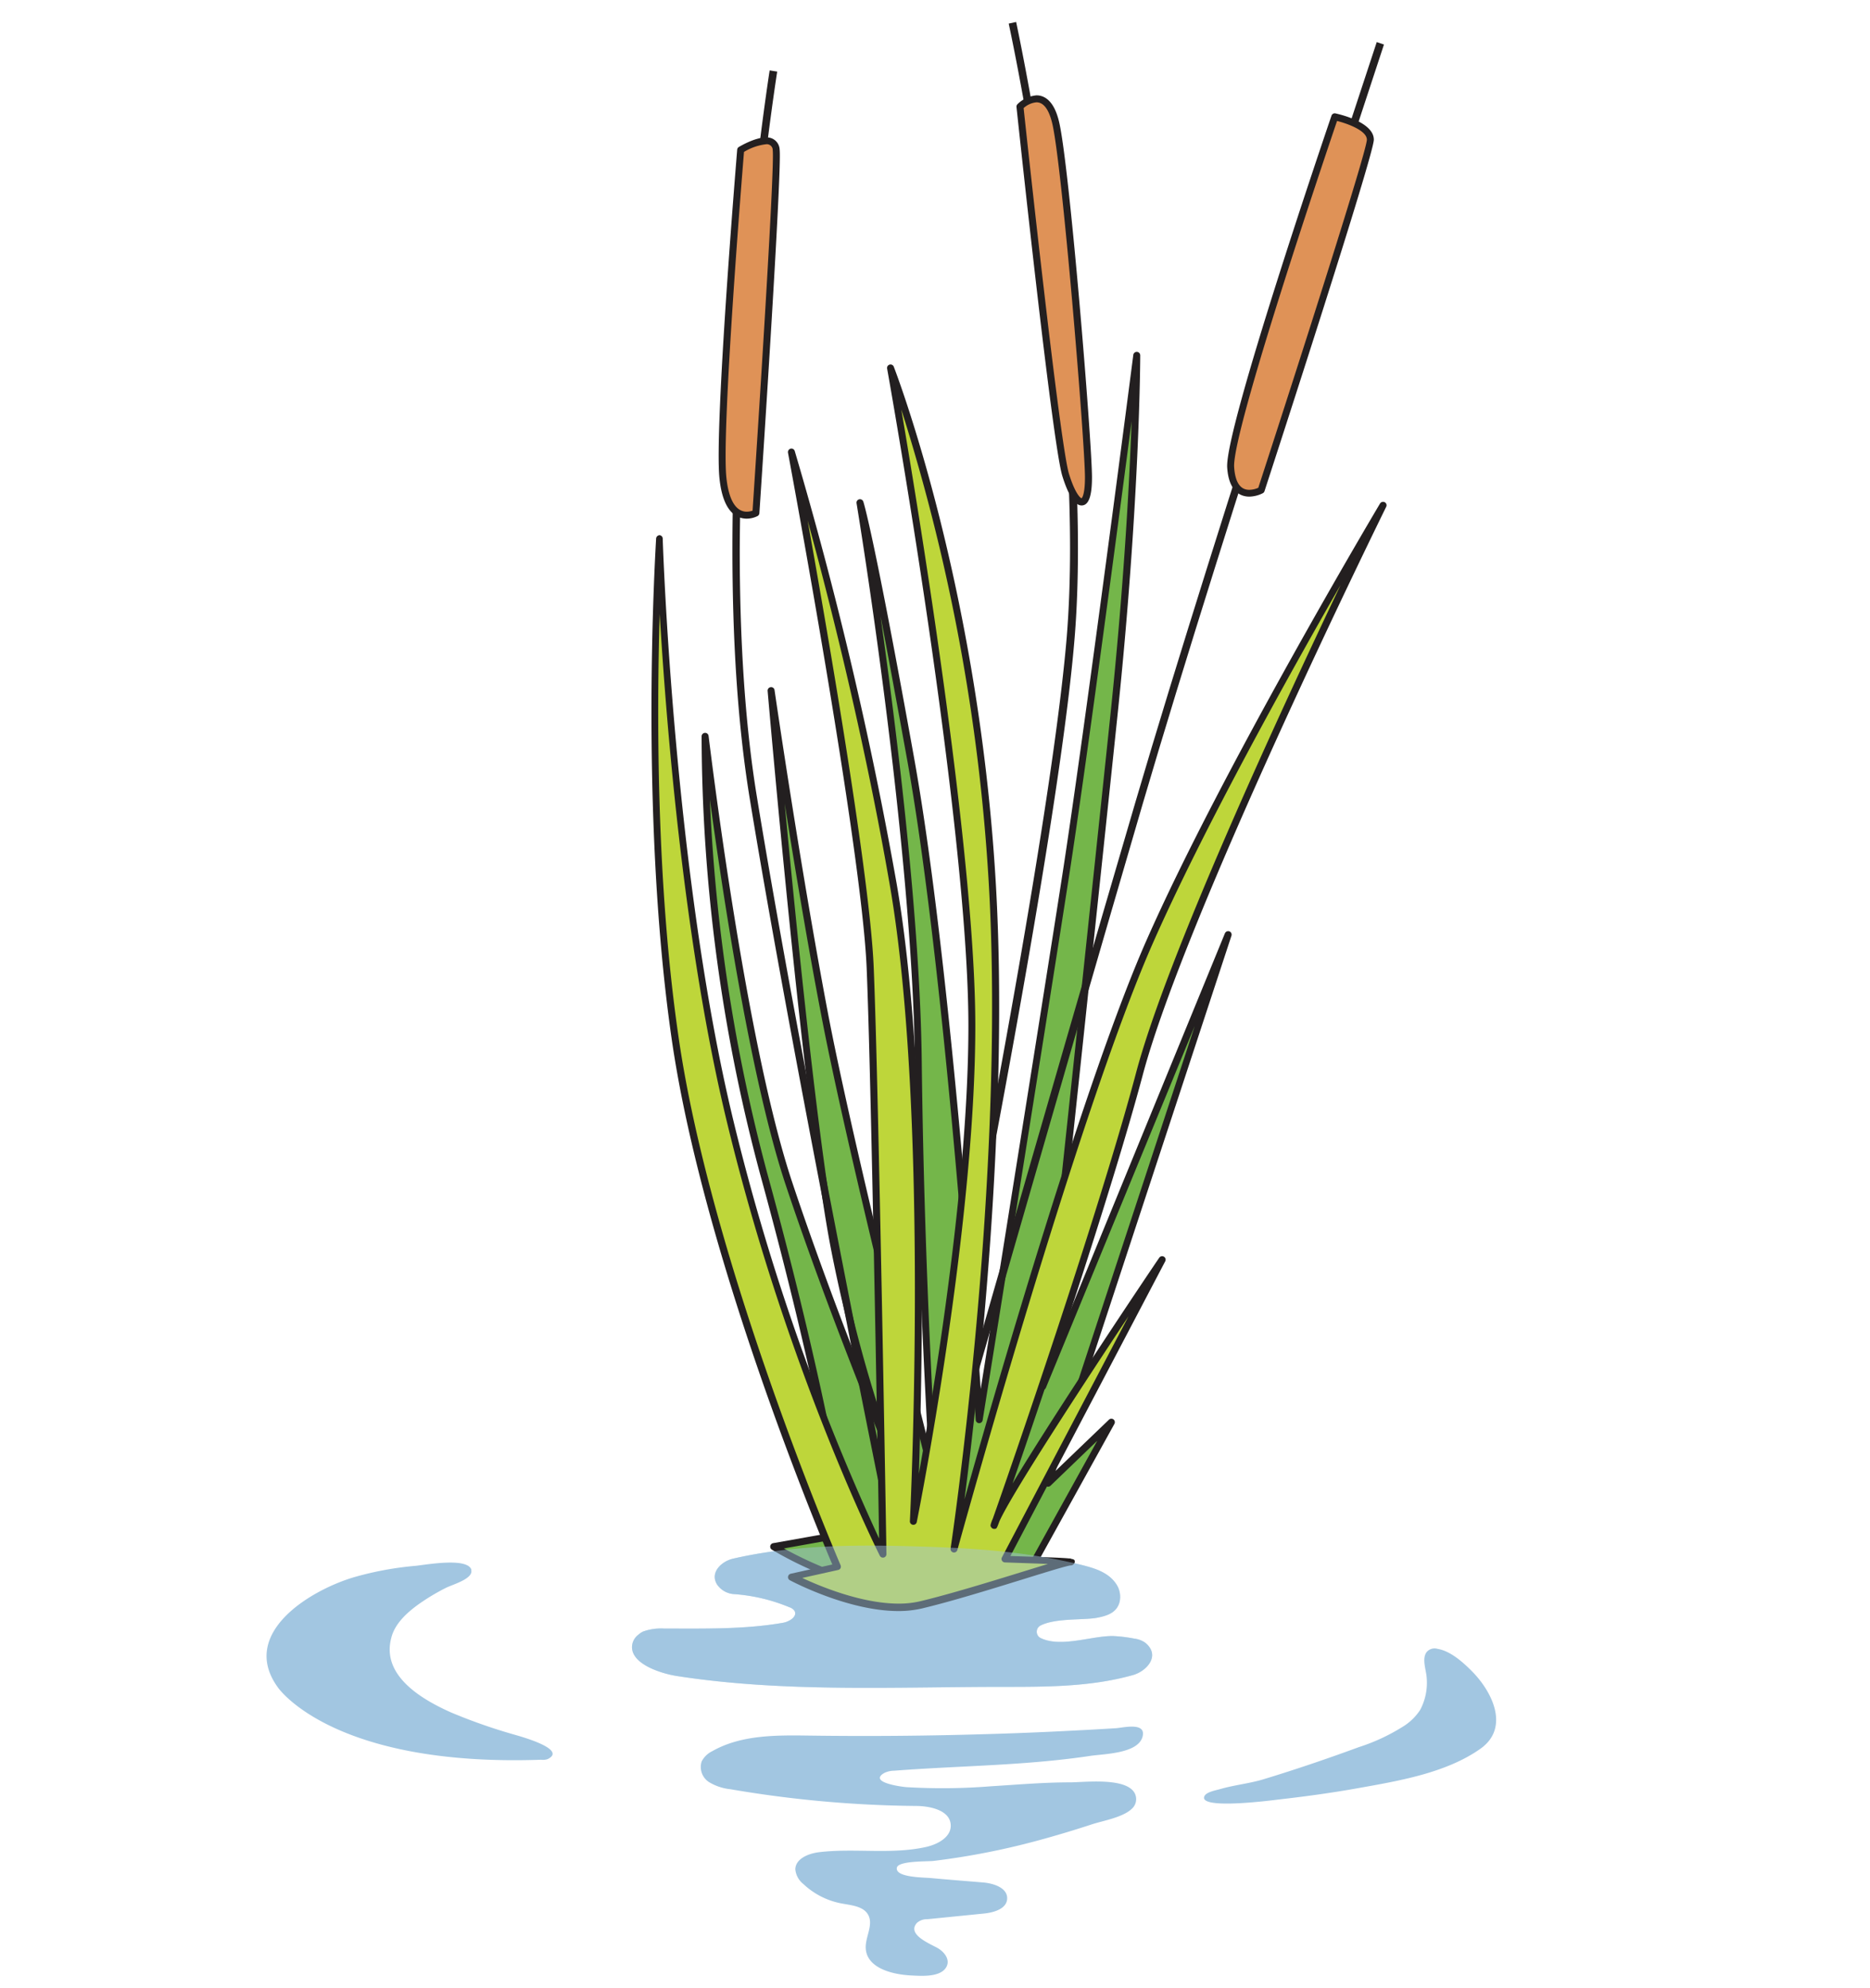
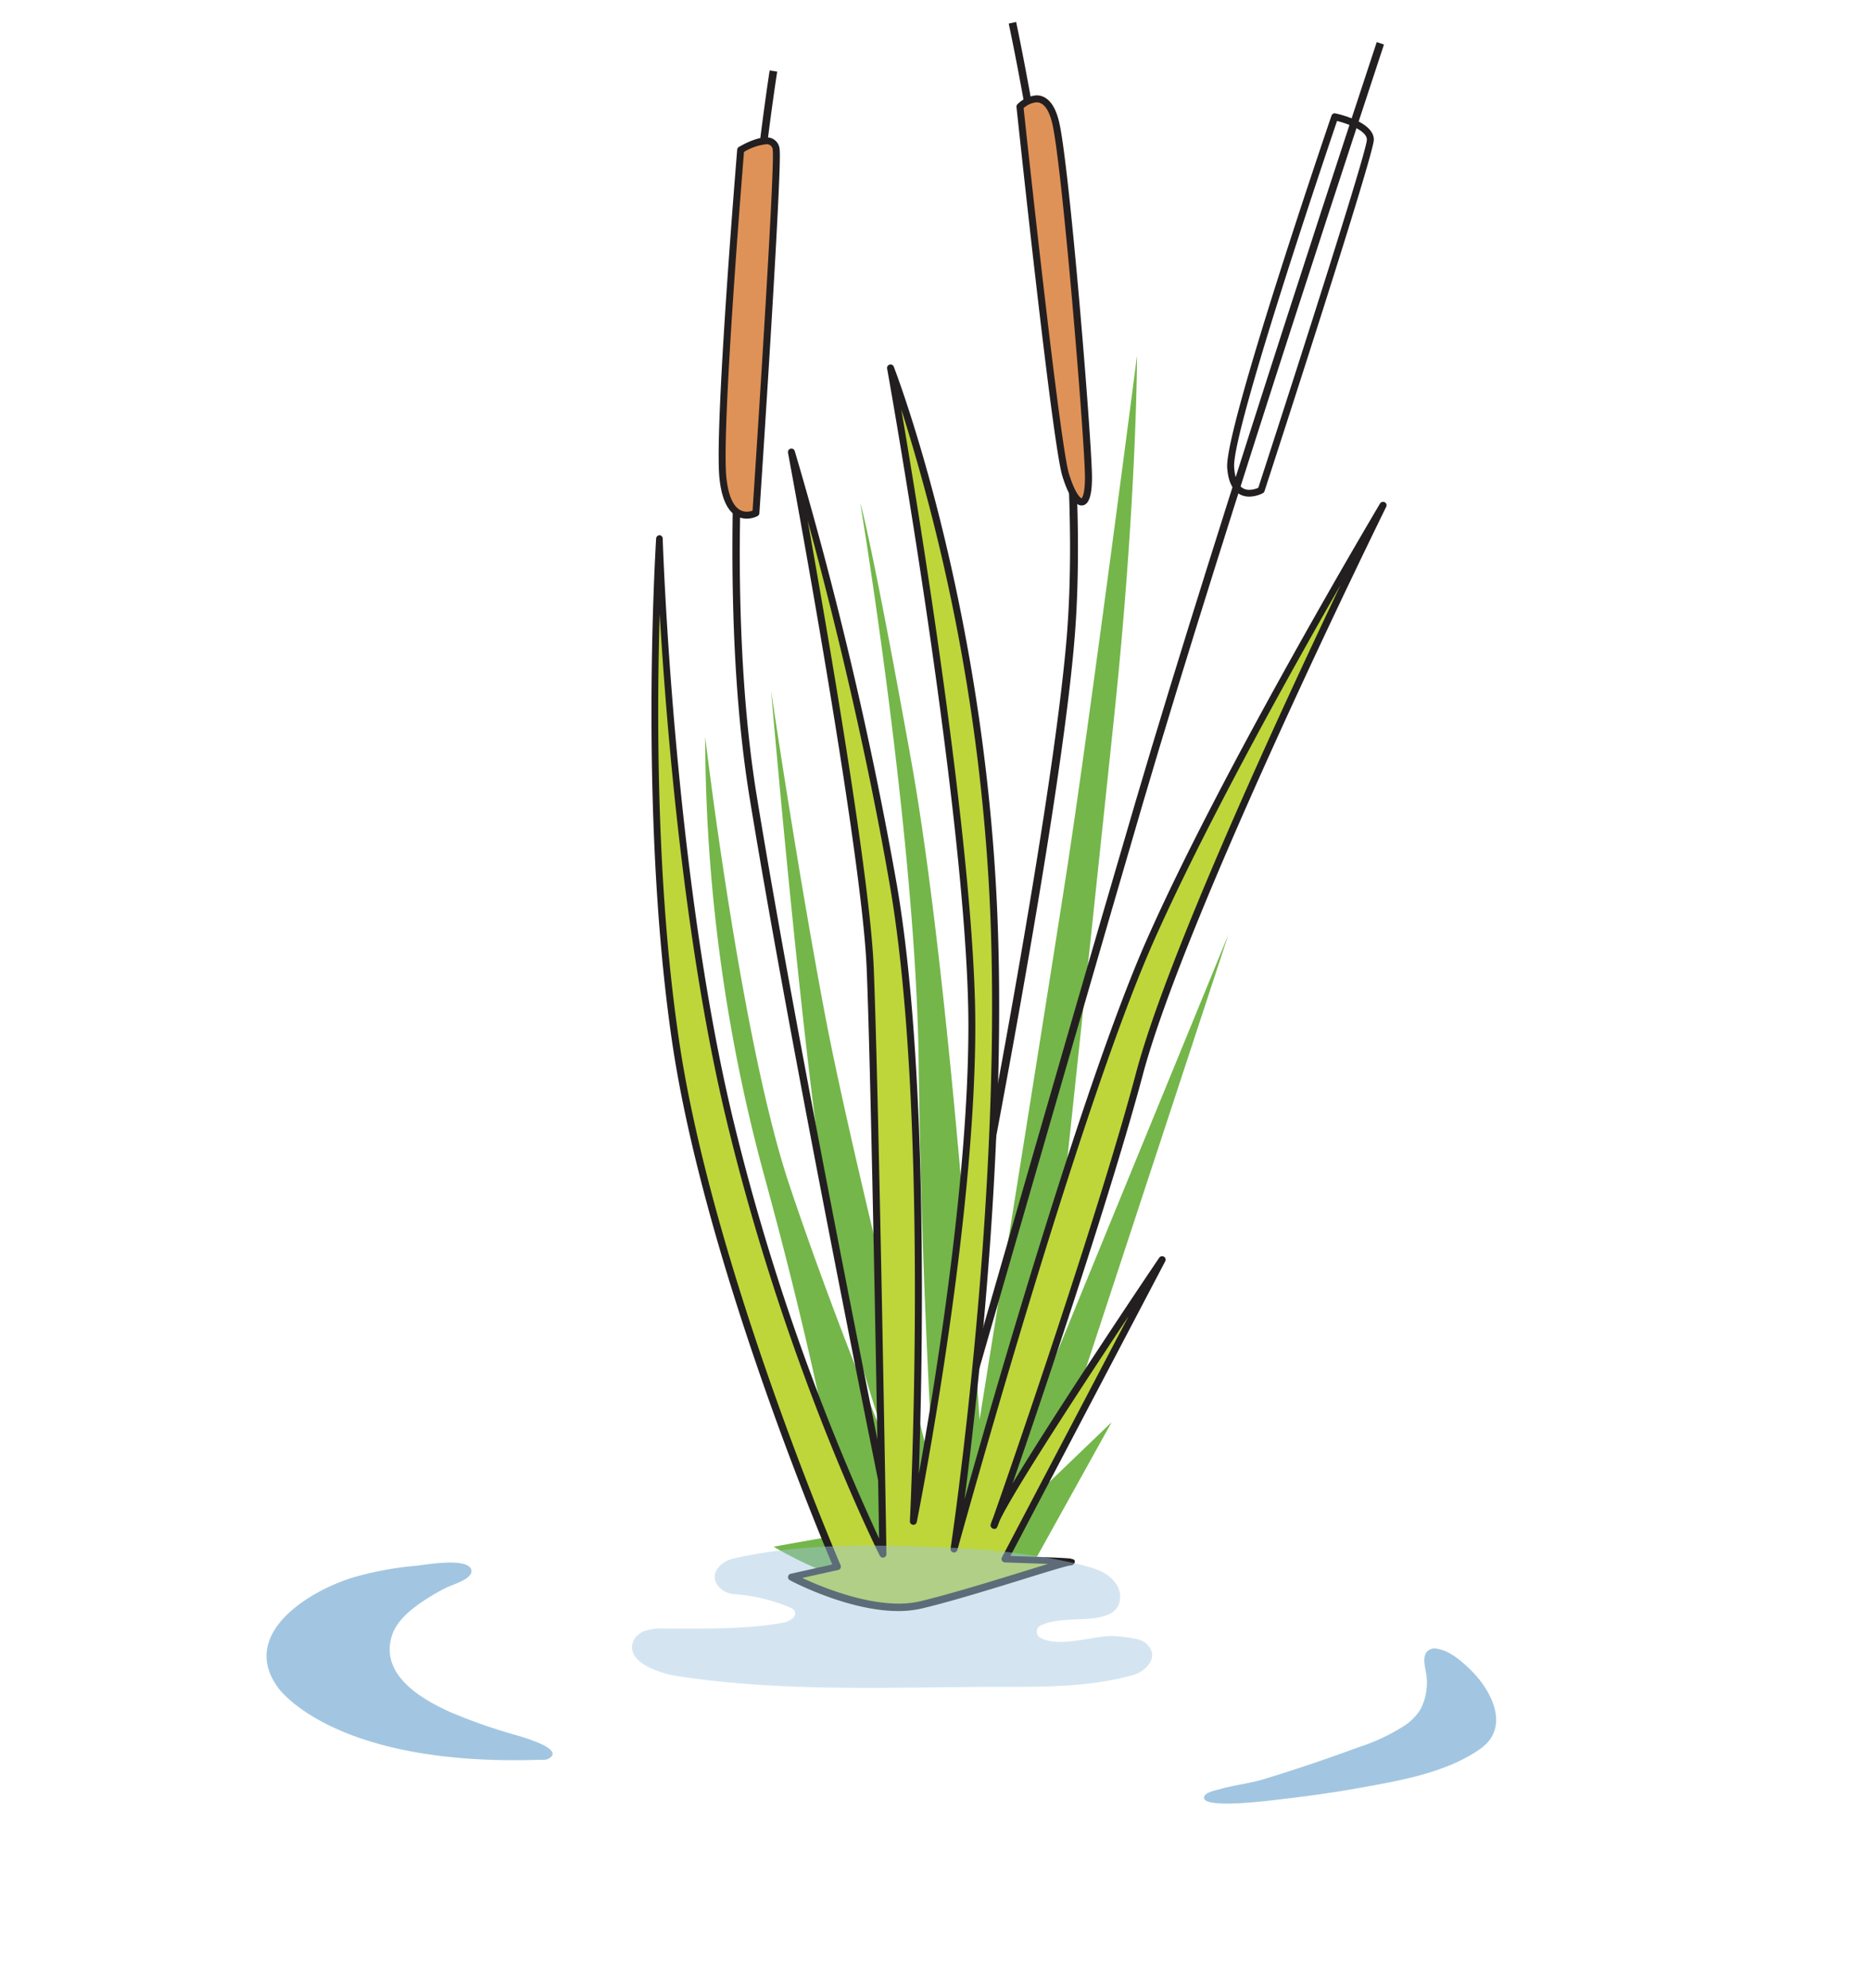
<svg xmlns="http://www.w3.org/2000/svg" width="360" height="382.66" viewBox="0 0 360 382.66">
  <title>Cattails</title>
-   <path d="M130.22,322.55c20.71,3.23,42.09,2.1,63,2.1,8.36,0,16.84,0,24.89-2.27,2.63-.73,5.4-3.74,2.37-6.22a4.59,4.59,0,0,0-2.08-.79,29.27,29.27,0,0,0-3.73-.48c-4-.26-10.33,2.35-14.36.35a1.35,1.35,0,0,1,0-2.39c2.89-1.49,8.52-1,11-1.52,1.76-.36,3.65-.89,4.22-3a4.42,4.42,0,0,0-.69-3.54c-1.54-2.24-4.2-3-6.72-3.63-11.09-2.7-21.81-3.28-33.09-3.58s-22.83-.15-33.92,2.4c-2.23.52-4.52,2.68-3.05,5a4.3,4.3,0,0,0,3.38,1.83,34,34,0,0,1,10.5,2.51,1.91,1.91,0,0,1,1,.69c.64,1.07-.94,2.08-2.16,2.3-7.42,1.31-15.43,1.12-22.94,1.12a10.29,10.29,0,0,0-4,.56,3.75,3.75,0,0,0-1,.67,3,3,0,0,0-1.17,2.46C121.81,320.46,127.62,322.14,130.22,322.55Z" fill="#a2c6e1" />
  <path d="M81.21,308.32a41.26,41.26,0,0,1,4.63-2.72c1.29-.65,5.23-1.72,4.89-3.38a1.54,1.54,0,0,0,0-.17c-.89-2.35-8.81-.88-10.75-.69a62.58,62.58,0,0,0-11.77,2.17c-8.67,2.56-22.2,10.89-14.72,21.22,0,0,10.38,15.33,50.66,13.93a3.07,3.07,0,0,0,1.25-.11c4-1.9-5.42-4.43-6.16-4.66a106.14,106.14,0,0,1-12.42-4.34c-5.52-2.46-13.38-7-11.52-14.24C76,312.3,78.75,310,81.21,308.32Z" fill="#a2c6e1" />
  <path d="M270.37,332.12a37.48,37.48,0,0,1-8.8,4.14c-6.07,2.23-12.12,4.29-18.31,6.17-2.73.83-5.63,1.1-8.38,1.9-.75.22-2.6.53-3,1.33-1.39,2.78,13.74.73,14.46.65,5-.57,10-1.25,14.92-2.13,7.84-1.4,17.07-2.91,23.73-7.61,5.77-4.08,2.24-11.08-1.7-15-1.68-1.69-4.09-3.84-6.54-4.23a2,2,0,0,0-2.09.6c-1,1.3-.07,3.54,0,5a11.11,11.11,0,0,1-1.25,6.13A10.42,10.42,0,0,1,270.37,332.12Z" fill="#a2c6e1" />
-   <path d="M136.4,342.92a9.86,9.86,0,0,0,4.2,1.43,221.94,221.94,0,0,0,35.65,3.22c2.87,0,6.69.85,6.78,3.71.08,2.3-2.52,3.69-4.77,4.19-6.71,1.49-13.74.18-20.57,1-2.05.25-4.55,1.25-4.58,3.31a4.08,4.08,0,0,0,1.54,2.81,14.62,14.62,0,0,0,7.43,3.76c1.9.35,4.2.53,5.09,2.24,1,1.95-.65,4.26-.5,6.45.26,3.75,5.12,5,8.88,5.16,1.8.09,5.11.33,6.42-1.31,1.15-1.46,0-3.07-1.33-3.89s-6.19-2.61-4.12-4.92a2.86,2.86,0,0,1,2-.71l10.88-1.09c1.93-.19,4.39-.9,4.49-2.84.11-2.11-2.63-3-4.73-3.15-3.31-.28-6.63-.53-9.94-.84-1.29-.13-6.94-.08-6.56-2,.27-1.35,5.87-1.16,7.06-1.3a142.33,142.33,0,0,0,20.36-4q5-1.36,10-3c2.33-.78,6.42-1.39,8.08-3.31a2.5,2.5,0,0,0,.24-2.81c-1.77-3-9.64-2-12.46-2-5,0-10.07.44-15.1.75a117.57,117.57,0,0,1-16.36.17c-.95-.07-7.37-.92-4.24-2.73a4.42,4.42,0,0,1,1.87-.43c8.17-.63,16.65-.86,24.93-1.47,4.29-.32,8.57-.74,12.83-1.38,2.6-.4,9.33-.41,10.11-3.79.64-2.78-3.82-1.62-5.18-1.54q-4.31.27-8.61.48-8.39.44-16.78.67-16.78.5-33.58.27c-6.4-.09-13.16-.16-18.71,3a4.45,4.45,0,0,0-2.05,2A3.47,3.47,0,0,0,136.4,342.92Z" fill="#a2c6e1" />
  <path d="M172.89,283.32l.49,1.16S173.21,284.06,172.89,283.32Z" fill="#74b64a" />
  <path d="M162.63,295.23l-13.69,2.44S164.09,307,173.87,305s24.93-3.91,24.93-3.91L214,273.72l-12.22,11.73,34.7-105.58-35.68,87s9.29-87,13.69-129,4.4-69.41,4.4-69.41-9.29,71.85-13.69,100.2-16.62,104.6-16.62,104.6-5.37-83.58-13.2-127.08-9.77-49.37-9.77-49.37,10.75,64.52,11.24,107.53,2.93,80.17,2.93,80.17-15.64-61.1-21-89.45S148.45,133,148.45,133s6.84,80.16,12.22,107.53c4.55,23.17,10.5,38.63,12.22,42.84.32.74.49,1.16.49,1.16l-.49-1.16c-2.35-5.62-12.82-31-21-55.54-9.28-27.87-16.13-86-16.13-86A324.29,324.29,0,0,0,147,225.82C159.2,270.3,162.63,295.23,162.63,295.23Z" fill="#74b64a" />
-   <path d="M161.87,294.68,148.82,297a.68.68,0,0,0-.23,1.24c.51.31,12.68,7.7,22.36,7.7h0a15.48,15.48,0,0,0,3.05-.29c9.64-1.92,24.73-3.88,24.88-3.9a.66.66,0,0,0,.5-.34l15.16-27.37a.68.68,0,0,0-.18-.86.67.67,0,0,0-.87.05l-10.28,9.86,33.86-103a.67.67,0,0,0-.4-.84.69.69,0,0,0-.86.38l-33.89,82.65c2-18.67,9.42-88.39,13.19-124.36,4.35-41.59,4.4-69.21,4.4-69.48a.67.67,0,0,0-1.34-.09c-.09.72-9.33,72.17-13.68,100.19-3.64,23.46-12.75,80.4-15.69,98.78C187.41,247.49,182.53,182.4,176,146c-7.74-43.06-9.72-49.22-9.8-49.46a.68.68,0,0,0-.8-.44.66.66,0,0,0-.5.76c.1.64,10.75,65,11.23,107.43.36,31.6,1.79,60.29,2.51,73.12-4.23-16.79-15-60.15-19.27-82.54-5.31-28-10.21-61.71-10.26-62.05a.66.66,0,0,0-.74-.57.67.67,0,0,0-.59.73c.07.8,6.91,80.51,12.23,107.6,1.62,8.26,3.43,15.55,5.15,21.7-3.92-10.09-8.58-22.55-12.65-34.75-9.16-27.47-16-85.31-16.1-85.89a.66.66,0,0,0-.7-.59.67.67,0,0,0-.64.65A328,328,0,0,0,146.34,226C157.34,266.06,161.24,290.51,161.87,294.68ZM151.24,228c8.26,24.79,19,50.65,21,55.58.32.78.5,1.18.5,1.18a.67.67,0,0,0,.88.34.68.68,0,0,0,.35-.88l-.49-1.14c-1.71-4.19-7.65-19.63-12.18-42.71-3.56-18.14-7.81-60-10.24-85.74,1.88,11.84,4.37,26.86,7,40.53,5.32,28,20.87,88.88,21,89.49a.68.68,0,0,0,.76.5.67.67,0,0,0,.56-.71c0-.37-2.44-37.62-2.93-80.12-.31-27.1-4.74-63-7.94-85.77,1.33,6.9,3,15.93,5.14,27.73,7.73,43,13.14,126.17,13.19,127a.67.67,0,0,0,.64.62.69.69,0,0,0,.69-.56c.13-.76,12.28-76.58,16.62-104.61,3.24-20.86,9.19-65.76,12.06-87.68-.43,12-1.5,31.85-4.1,56.72-4.35,41.55-13.59,128.17-13.68,129a.66.66,0,0,0,.5.72.67.67,0,0,0,.78-.4L230,197.46l-28.86,87.78a.68.68,0,0,0,.28.78.66.66,0,0,0,.82-.08l9-8.66-12.84,23.19c-2.29.31-15.75,2.1-24.63,3.88a14.45,14.45,0,0,1-2.79.26h0c-7.32,0-16.45-4.6-20.07-6.6l11.86-2.12a.67.67,0,0,0,.55-.75c0-.25-3.57-25.48-15.66-69.5a332.33,332.33,0,0,1-11-71.77C139.18,172.46,144.61,208.1,151.24,228Z" fill="#231f20" />
  <path d="M141,105.77c0,16.43.9,33,3.32,47.83,9.3,56.72,28.85,151.55,28.85,151.55h1.44s28.35-134.4,32.27-182.41c.45-5.5.64-11.29.64-17.23,0-46-11.9-101.25-11.9-101.28l-1.43.31s3,13.78,5.94,33.3S206,82.63,206,105.52c0,5.91-.2,11.65-.64,17.1-2,23.88-10,69.47-17.59,109-3.78,19.79-7.45,38.09-10.17,51.44-1.69,8.27-3,14.64-3.76,18.28-1.57-7.64-5.55-27.2-10.23-51-6.05-30.79-13.26-68.67-17.9-97-2.41-14.7-3.3-31.21-3.3-47.59a622.61,622.61,0,0,1,3.61-63.45c1.8-17.18,3.6-28.49,3.6-28.52l-1.45-.23h0S141,59.08,141,105.77Z" fill="#231f20" />
  <path d="M220,154.66c7.82-26.62,19.42-63.16,29.08-93s17.33-53,17.35-53.09l-1.39-.47h0S234.27,101,218.62,154.25s-42.53,147.13-42.53,147.13l1.42.41c0-.06,6.72-23.47,15.39-53.59S212.21,181.3,220,154.66Z" fill="#231f20" />
-   <path d="M191.72,292.63a5.82,5.82,0,0,0-.25.64C191.23,294,191.34,293.71,191.72,292.63Z" fill="#bed63a" />
  <path d="M161.16,301.58l-8.8,2s14.67,7.82,24.93,5.38,27.37-8.31,28.84-8.31-12.71-.49-12.71-.49l30.31-57.68s-28.49,42.27-32,50.19c-.38,1.08-.49,1.35-.25.64a5.82,5.82,0,0,1,.25-.64c2.79-7.82,20.3-58.37,27.61-85.87,8.31-31.29,46.92-109.49,46.92-109.49s-30.3,50.83-45,84.07-37.64,116.82-37.64,116.82S194.4,227.29,191,169.61s-19.56-98.74-19.56-98.74,15.65,87,15.65,126.6-11.25,95.32-11.25,95.32,3.91-77.72-3.91-122.69A760.11,760.11,0,0,0,152.36,87s14.18,75.77,15.15,99.23S170,299.14,170,299.14s-17.6-34.7-29.33-83.1-13.69-112.42-13.69-112.42-3.42,51.32,2.94,95.81S161.16,301.58,161.16,301.58Z" fill="#bed63a" />
  <path d="M160.23,301.1l-8,1.78a.67.67,0,0,0-.52.57.66.66,0,0,0,.35.68c.45.24,11.22,5.93,20.88,5.93h0a19.92,19.92,0,0,0,4.51-.49c5.76-1.37,13.51-3.77,19.75-5.7,4.29-1.33,8.34-2.58,8.93-2.59a.78.78,0,0,0,.78-.67c0-.32,0-.5-.77-.61v-.06a1.58,1.58,0,0,0-.28,0c-.93-.1-2.69-.17-6-.29l-5.34-.18,29.81-56.74a.67.67,0,0,0-1.15-.68c-1,1.42-19.7,29.24-28.25,43.46,5.9-17.06,19-55.89,25.06-78.6,8.19-30.86,46.49-108.58,46.87-109.37a.66.66,0,0,0-.28-.88.69.69,0,0,0-.9.24c-.3.51-30.49,51.25-45,84.15-11.6,26.29-28.57,84.68-35,107.51,2.76-21.41,8.66-74.42,6-119-3.39-57.12-19.44-98.53-19.6-98.94a.67.67,0,0,0-1.29.36c.16.87,15.64,87.4,15.64,126.48,0,29.65-6.41,68.79-9.54,86.19.74-21.94,1.87-78.25-4.29-113.68A764.59,764.59,0,0,0,153,86.81a.67.67,0,0,0-.8-.46.69.69,0,0,0-.5.78c.14.75,14.18,76,15.14,99.13.87,20.73,2.13,94,2.4,109.85a437.74,437.74,0,0,1-28-80.22c-11.58-47.77-13.65-111.65-13.66-112.29A.68.68,0,0,0,127,103a.7.7,0,0,0-.69.63c0,.51-3.35,51.9,2.94,95.94C135.12,240.86,157.3,294.19,160.23,301.1ZM127,118.17c1.3,21.78,4.73,64,13,98,11.61,47.92,29.2,82.9,29.38,83.24a.67.67,0,0,0,1.27-.31c0-.9-1.48-89.73-2.45-112.93-.71-17.23-8.62-63.08-12.72-86,4.1,15,10.78,41.16,15.79,70,7.72,44.38,3.94,121.77,3.9,122.54a.67.67,0,0,0,1.33.17c.11-.56,11.26-56.24,11.26-95.45,0-32.12-10.41-96.11-14.25-118.64a373.76,373.76,0,0,1,16.82,90.82c3.37,56.94-7.22,127.7-7.33,128.41a.68.68,0,0,0,.52.76.68.68,0,0,0,.79-.48c.23-.84,23.13-83.92,37.61-116.73,9.59-21.74,26-51.31,36.17-69-11.7,24.54-33.44,71.5-39.39,93.93-7.23,27.22-24.68,77.67-27.57,85.77a7.23,7.23,0,0,0-.28.7c-.17.52-.24.72,0,1a.64.64,0,0,0,.54.28c.48,0,.5-.06,1-1.44,2.36-5.3,16.2-26.42,24.87-39.49l-24.37,46.4a.64.64,0,0,0,0,.64.69.69,0,0,0,.56.34l8.3.29-4.9,1.51c-6.21,1.92-14,4.31-19.67,5.67a17.69,17.69,0,0,1-4.19.46h0c-7.12,0-15.13-3.34-18.55-4.94l6.93-1.54a.66.66,0,0,0,.45-.35.71.71,0,0,0,0-.57c-.25-.58-25-58.1-31.24-102C126.3,169.65,126.44,136.62,127,118.17Z" fill="#231f20" />
  <path d="M209.55,91.89c0-6.84-4.4-60.61-6.35-68.43s-6.85-2.93-6.85-2.93,6.85,64.52,8.8,70.87S209.55,98.73,209.55,91.89Z" fill="#df9257" />
  <path d="M208.22,97.28c1.35,0,2-1.76,2-5.39,0-6.92-4.37-60.6-6.37-68.59-1-4.09-2.91-4.95-4.31-4.95a6,6,0,0,0-3.66,1.7.67.67,0,0,0-.19.55c.28,2.63,6.87,64.66,8.82,71C205.31,94.19,206.6,97.28,208.22,97.28ZM197.06,20.8a4.28,4.28,0,0,1,2.48-1.11c1.34,0,2.35,1.32,3,3.93,1.9,7.62,6.33,61.59,6.33,68.27,0,3.31-.58,4-.67,4-.26-.08-1.27-1-2.42-4.74C204,85.22,197.6,25.87,197.06,20.8Z" fill="#231f20" />
-   <path d="M242.79,94.33s21-64.52,21-67.45-6.85-4.4-6.85-4.4-20.53,60.12-20,67.46S242.79,94.33,242.79,94.33Z" fill="#df9257" />
  <path d="M240.5,95.58a6,6,0,0,0,2.61-.66.67.67,0,0,0,.32-.38c2.15-6.61,21.05-64.71,21.05-67.66,0-3.38-6.62-4.89-7.37-5.05a.66.66,0,0,0-.78.43c-.84,2.46-20.57,60.34-20.08,67.72C236.58,94.86,239.06,95.58,240.5,95.58Zm16.9-72.3c2,.5,5.74,1.85,5.74,3.6,0,2.13-12.48,41.11-20.9,67a4.52,4.52,0,0,1-1.74.39c-1.74,0-2.71-1.46-2.91-4.35C237.14,83.15,255.3,29.47,257.4,23.28Z" fill="#231f20" />
  <path d="M145.52,98.73s4.4-66,3.91-69.89-6.84,0-6.84,0-4.4,53.27-3.43,63.05S145.52,98.73,145.52,98.73Z" fill="#df9257" />
  <path d="M143.77,99.82a4.69,4.69,0,0,0,2.07-.5.68.68,0,0,0,.35-.54c.18-2.7,4.4-66.1,3.9-70a2.43,2.43,0,0,0-2.65-2.32c-2.19,0-5.08,1.76-5.21,1.83a.67.67,0,0,0-.31.52c-.18,2.18-4.4,53.45-3.42,63.18C139.15,98.45,141.72,99.82,143.77,99.82Zm-.54-70.58a10.43,10.43,0,0,1,4.21-1.47,1.13,1.13,0,0,1,1.32,1.15c.38,3-2.36,46.44-3.88,69.36a3.45,3.45,0,0,1-1.11.2c-2.14,0-3.5-2.3-3.94-6.66C138.91,82.63,142.85,33.85,143.23,29.24Z" fill="#231f20" />
  <g opacity="0.46">
    <path d="M130.22,322.55c20.71,3.23,42.09,2.1,63,2.1,8.36,0,16.84,0,24.89-2.27,2.63-.73,5.4-3.74,2.37-6.22a4.59,4.59,0,0,0-2.08-.79,29.27,29.27,0,0,0-3.73-.48c-4-.26-10.33,2.35-14.36.35a1.35,1.35,0,0,1,0-2.39c2.89-1.49,8.52-1,11-1.52,1.76-.36,3.65-.89,4.22-3a4.42,4.42,0,0,0-.69-3.54c-1.54-2.24-4.2-3-6.72-3.63-11.09-2.7-21.81-3.28-33.09-3.58s-22.83-.15-33.92,2.4c-2.23.52-4.52,2.68-3.05,5a4.3,4.3,0,0,0,3.38,1.83,34,34,0,0,1,10.5,2.51,1.91,1.91,0,0,1,1,.69c.64,1.07-.94,2.08-2.16,2.3-7.42,1.31-15.43,1.12-22.94,1.12a10.29,10.29,0,0,0-4,.56,3.75,3.75,0,0,0-1,.67,3,3,0,0,0-1.17,2.46C121.81,320.46,127.62,322.14,130.22,322.55Z" fill="#a2c6e1" />
  </g>
</svg>